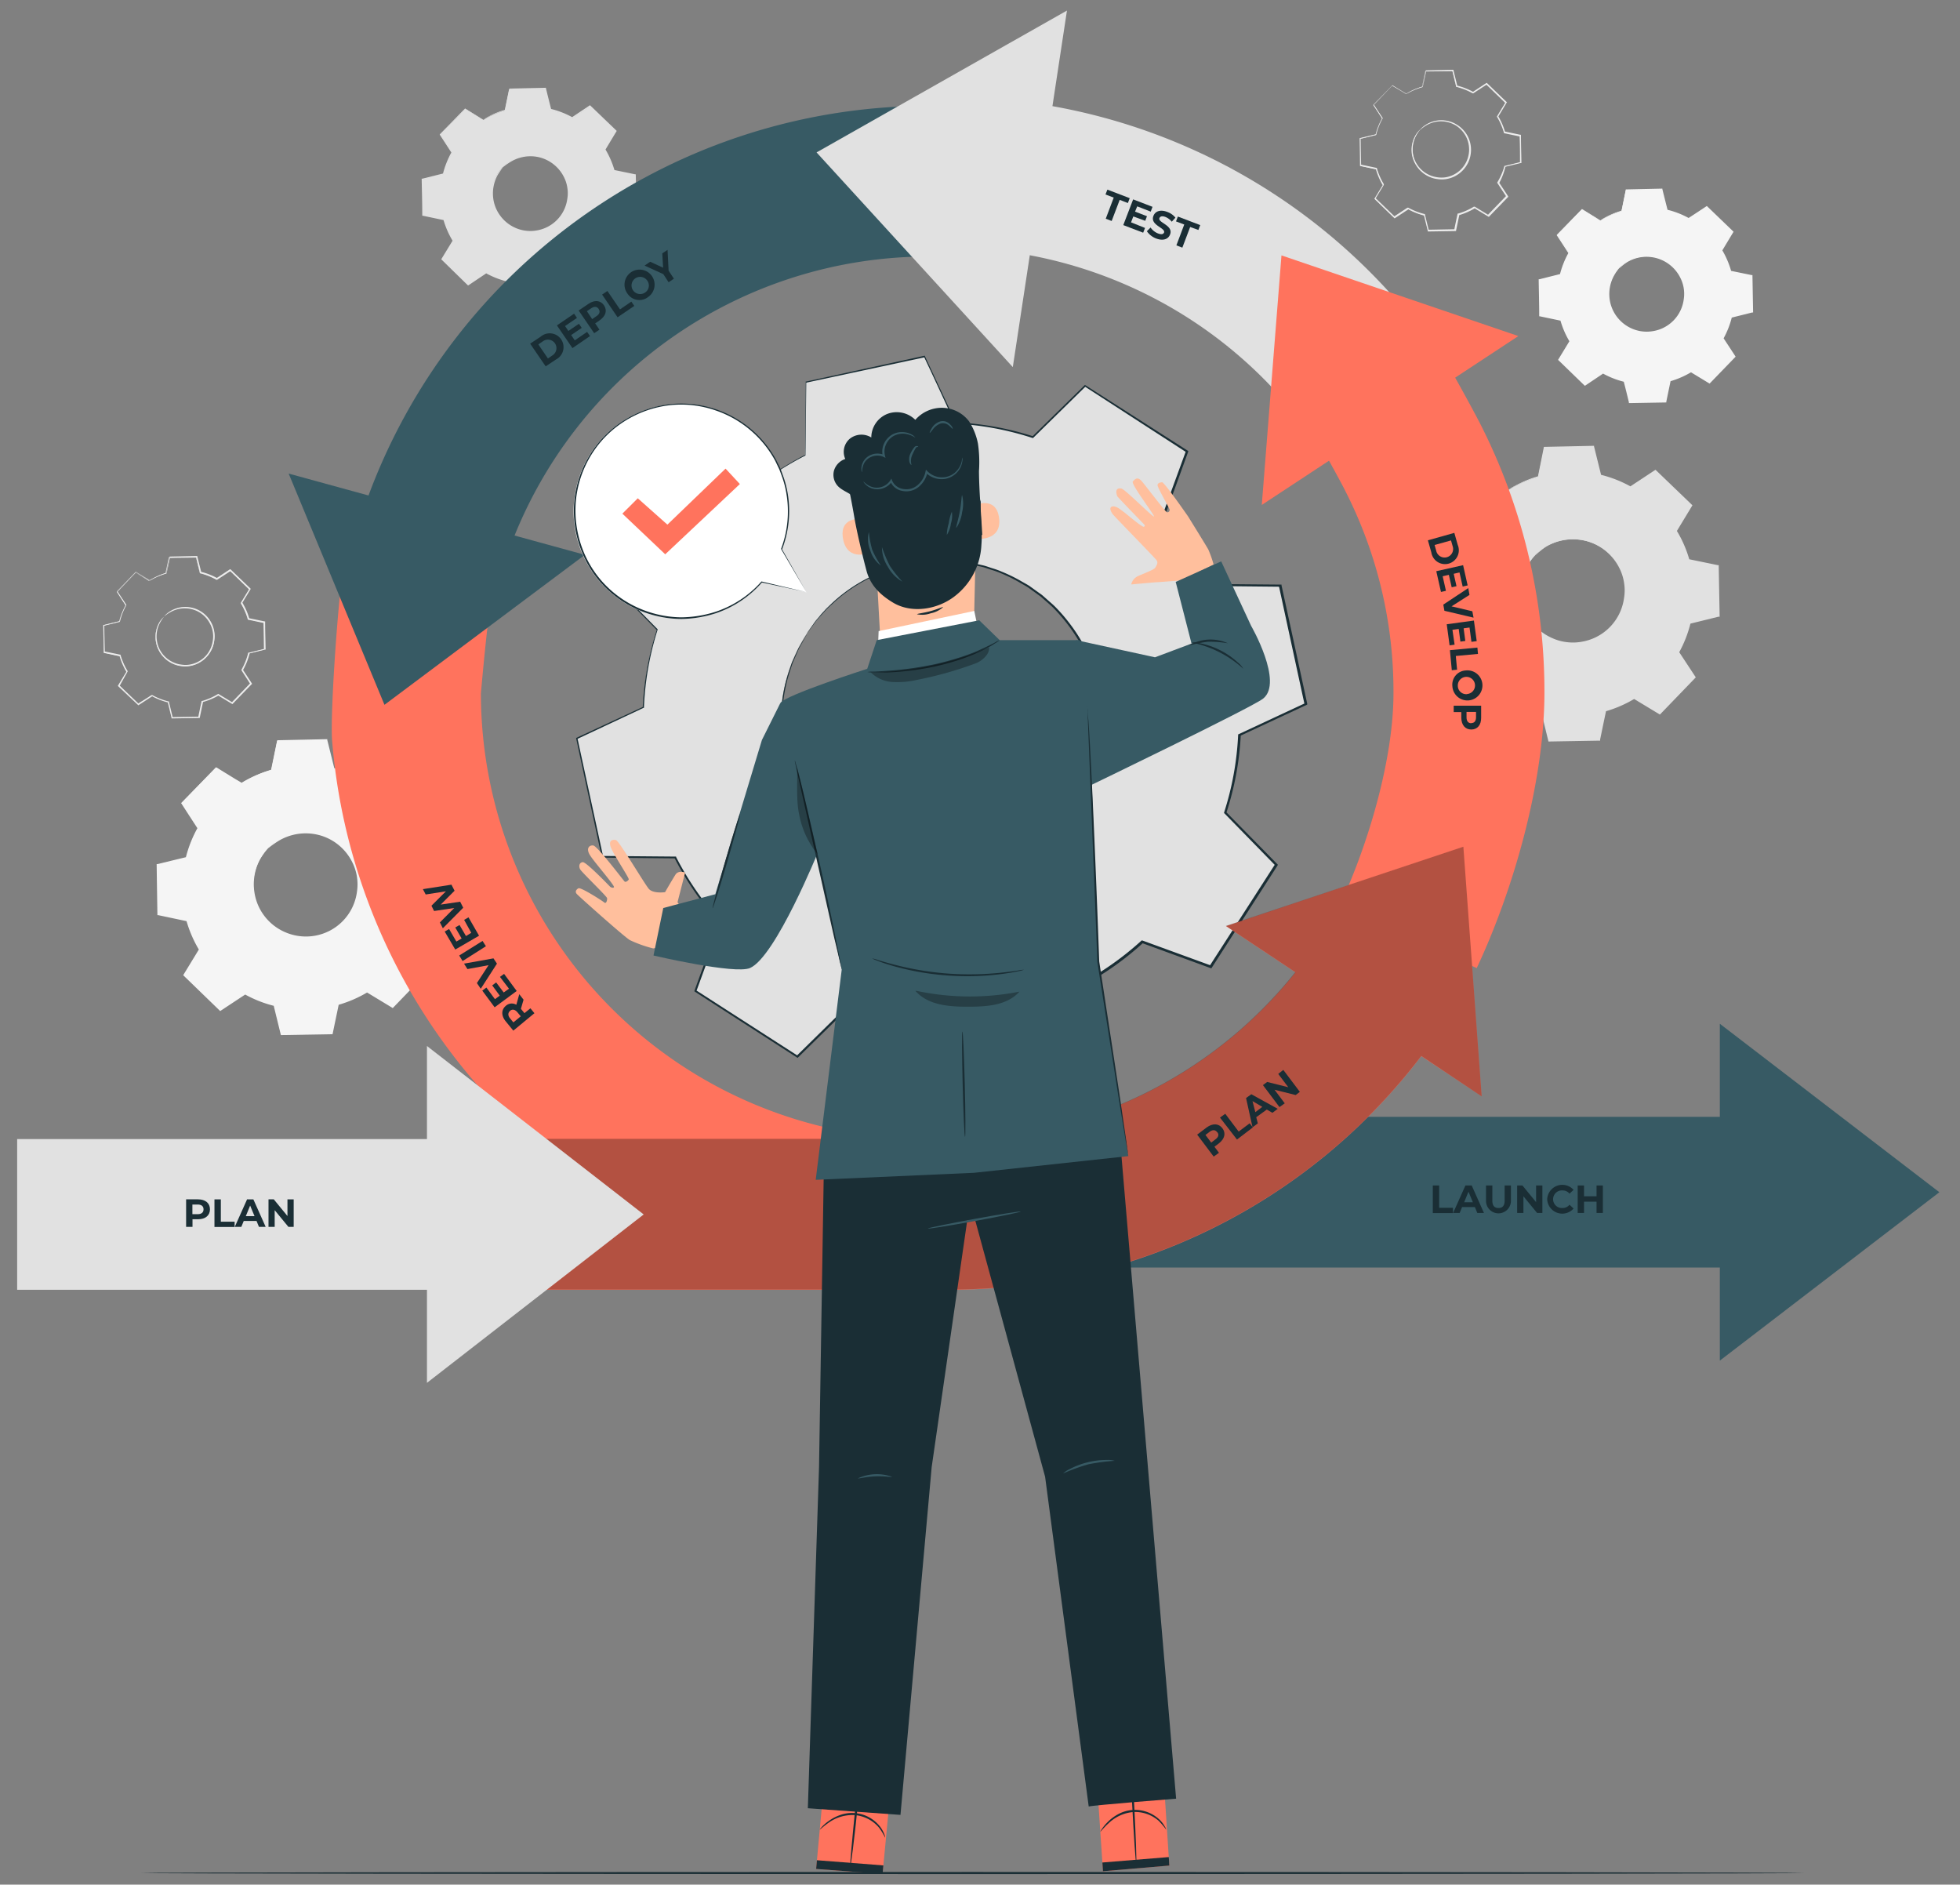
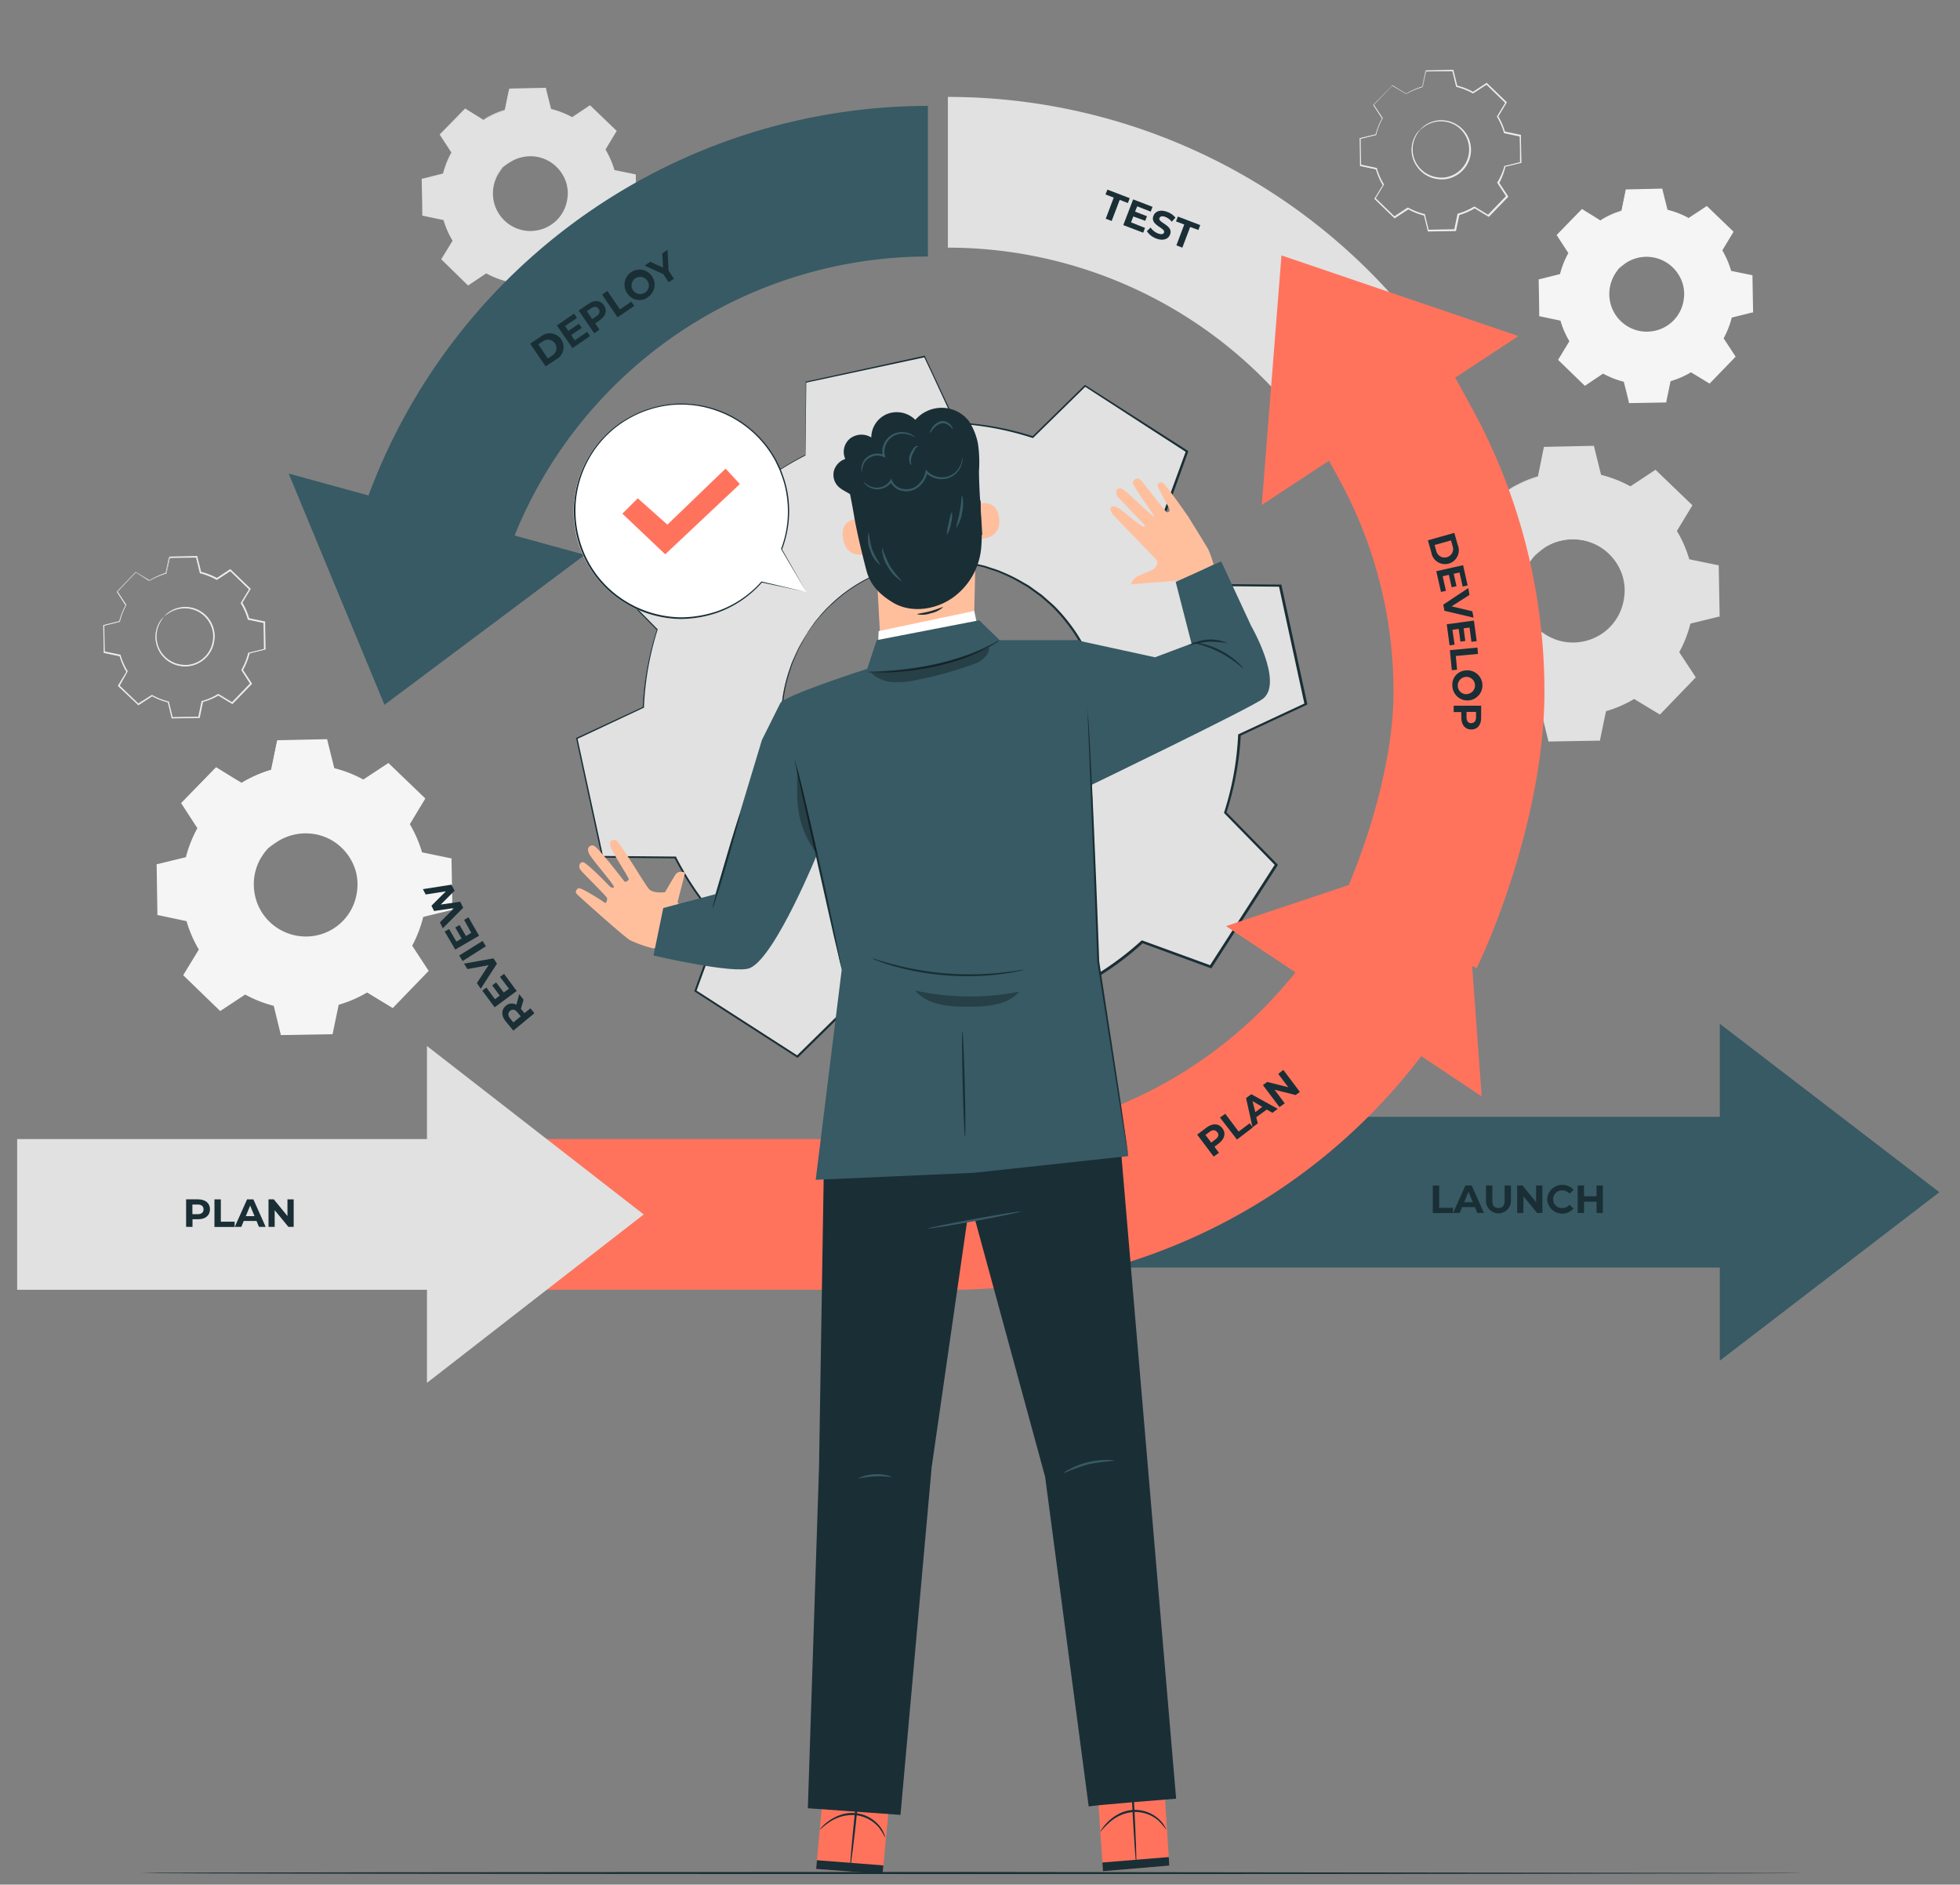
<svg xmlns="http://www.w3.org/2000/svg" id="Layer_1" data-name="Layer 1" viewBox="0 0 371.33 357">
  <rect x="0" y="0" width="371.33" height="357" fill="#808080" stroke="none" />
  <defs>
    <style>.cls-1{fill:#e1e1e1;}.cls-2{fill:#f5f5f5;}.cls-3{fill:#ececec;}.cls-4{fill:none;}.cls-5{fill:#1a2e35;}.cls-6{fill:#375a64;}.cls-7{fill:#ff735d;}.cls-8{opacity:0.3;}.cls-9{fill:#ffbf9d;}.cls-10{fill:#fff;}</style>
  </defs>
  <title>Benefits Of Automation In BPM</title>
  <path class="cls-1" d="M285.83,92.77a23,23,0,0,1,5.58-2.42l1.15-5.53,9.33-.16,1.35,5.48a23,23,0,0,1,5.66,2.23l4.72-3.09,6.72,6.48-2.93,4.83a22.61,22.61,0,0,1,2.43,5.58l5.52,1.15.17,9.33L320.05,118a23.4,23.4,0,0,1-2.23,5.66l3.09,4.72-6.49,6.72-4.82-2.93A22.61,22.61,0,0,1,304,134.6l-1.15,5.52-9.34.17-1.34-5.48a23.47,23.47,0,0,1-5.67-2.23l-4.71,3.09-6.72-6.49,2.92-4.82a23,23,0,0,1-2.42-5.58l-5.53-1.15-.16-9.34,5.48-1.34a22.46,22.46,0,0,1,2.23-5.66l-3.09-4.72L281,89.85l4.83,2.92Zm5,12.44A10,10,0,1,0,305,105,10,10,0,0,0,290.8,105.21Z" />
  <path class="cls-1" d="M290.8,105.21a7.71,7.71,0,0,1,1.87-1.64,10.11,10.11,0,0,1,11,0,10.12,10.12,0,0,1,3.59,4,9.51,9.51,0,0,1,.91,2.82,9.62,9.62,0,0,1,.06,3.08,10.24,10.24,0,0,1-8.45,8.76,10,10,0,0,1-3.09,0,9.59,9.59,0,0,1-2.84-.81,10.35,10.35,0,0,1-4.17-3.45,10.13,10.13,0,0,1-.42-11,7.57,7.57,0,0,1,1.57-1.92c.06.05-.6.66-1.37,2a9.93,9.93,0,0,0-1.11,6.42,9.78,9.78,0,0,0,1.72,4.16,9.64,9.64,0,0,0,4,3.24,9,9,0,0,0,2.69.76,9.25,9.25,0,0,0,2.92-.07,9.69,9.69,0,0,0,8-8.28,8.87,8.87,0,0,0,0-2.91,9.06,9.06,0,0,0-.84-2.67,9.91,9.91,0,0,0-3.38-3.89,9.75,9.75,0,0,0-4.23-1.57,10.07,10.07,0,0,0-6.37,1.33C291.44,104.58,290.85,105.26,290.8,105.21Z" />
  <path class="cls-1" d="M285.82,92.77a2,2,0,0,1-.31-.16l-.92-.53L281,89.93l.12,0-6.45,6.76,0-.18,3.11,4.7.06.09-.05.09a22.94,22.94,0,0,0-2.2,5.62l0,.11-.12,0L270,108.49l.15-.2c.06,2.94.12,6.06.19,9.33l-.18-.21,5.53,1.14.14,0,0,.13a22.28,22.28,0,0,0,2.41,5.52l.07.13-.07.13-2.92,4.83,0-.32,6.72,6.48-.33,0,4.72-3.1.13-.09.15.08a22.78,22.78,0,0,0,5.59,2.2l.17,0,0,.16c.42,1.72.88,3.59,1.35,5.48l-.28-.21,9.33-.17-.27.23c.36-1.75.75-3.63,1.15-5.53l0-.17.17-.05a22.67,22.67,0,0,0,5.51-2.39h0l.15-.09.15.09,4.82,2.92-.35.05,6.48-6.72,0,.36-3.09-4.72-.09-.15.08-.15a22.28,22.28,0,0,0,2.2-5.59l.05-.16.16,0,5.48-1.34-.21.27q-.08-4.78-.15-9.34l.21.26-5.52-1.16-.16,0,0-.15a23,23,0,0,0-2.39-5.53l-.08-.13.08-.12c1-1.66,2-3.26,2.93-4.82l0,.29-6.7-6.49.27,0L309,92.54l-.1.07-.11-.06a23.09,23.09,0,0,0-5.61-2.23l-.11,0,0-.11-1.32-5.49.17.13-9.34.12.12-.1c-.47,2.2-.86,4-1.18,5.52v0l-.06,0a23.69,23.69,0,0,0-4.27,1.64l-1,.52a1.56,1.56,0,0,1-.34.17l.32-.21c.21-.13.53-.33,1-.56a21.51,21.51,0,0,1,4.26-1.74l-.06.07c.3-1.51.67-3.32,1.11-5.53l0-.1h.11l9.33-.2H302l0,.13c.42,1.69.86,3.49,1.36,5.48l-.14-.14A23.15,23.15,0,0,1,309,92.19h-.21l4.71-3.11.14-.09.13.12,6.73,6.47.14.13-.1.17-2.92,4.82v-.25a22.64,22.64,0,0,1,2.46,5.64l-.19-.18,5.53,1.14.2,0v.21q.08,4.56.17,9.34v.22l-.21,0-5.48,1.35.2-.21a22.68,22.68,0,0,1-2.25,5.74v-.29l3.1,4.71.12.19-.16.17-6.48,6.72-.16.16-.19-.12-4.83-2.92h.29a23,23,0,0,1-5.64,2.45l.2-.21c-.4,1.89-.79,3.78-1.15,5.52l0,.22h-.23l-9.33.16h-.23l-.05-.22-1.34-5.48.2.21a23.53,23.53,0,0,1-5.73-2.26h.28L282,135.89l-.18.12-.15-.15-6.71-6.49-.15-.14.11-.18,2.93-4.82v.26a23.39,23.39,0,0,1-2.44-5.65l.18.17L270,117.85l-.18,0v-.18c0-3.27-.1-6.39-.15-9.33v-.17l.16,0,5.49-1.32-.14.13a23.07,23.07,0,0,1,2.26-5.7v.18c-1.11-1.71-2.14-3.3-3.08-4.73l-.06-.1.08-.08,6.52-6.68.06-.06.06,0L284.6,92l.92.58Z" />
  <path class="cls-2" d="M45.77,148.28a23,23,0,0,1,5.58-2.42l1.15-5.53,9.34-.16,1.34,5.48a22.46,22.46,0,0,1,5.66,2.23l4.72-3.1,6.72,6.49-2.93,4.82a22.84,22.84,0,0,1,2.43,5.59l5.53,1.15.16,9.33L80,173.5a22.91,22.91,0,0,1-2.23,5.67l3.09,4.72-6.48,6.71-4.83-2.92A23,23,0,0,1,64,190.11l-1.15,5.52-9.33.16-1.35-5.48a22.61,22.61,0,0,1-5.66-2.23l-4.72,3.1L35,184.69,38,179.87a22.94,22.94,0,0,1-2.43-5.58L30,173.14l-.17-9.34,5.48-1.34a23.31,23.31,0,0,1,2.23-5.67l-3.09-4.72,6.48-6.71,4.83,2.92Zm5,12.44a10,10,0,1,0,14.16-.25A10,10,0,0,0,50.75,160.72Z" />
  <path class="cls-2" d="M50.75,160.72a7.5,7.5,0,0,1,1.86-1.64,10,10,0,0,1,6.53-1.54,10.21,10.21,0,0,1,4.45,1.57,10.37,10.37,0,0,1,3.59,4,9.85,9.85,0,0,1,.91,2.81,9.69,9.69,0,0,1,0,3.09,10.21,10.21,0,0,1-8.45,8.75,10.13,10.13,0,0,1-5.93-.76,10.12,10.12,0,0,1-5.9-7.83,10,10,0,0,1,1.32-6.58,7.57,7.57,0,0,1,1.57-1.92,22.32,22.32,0,0,0-1.38,2,10,10,0,0,0-1.11,6.41A9.78,9.78,0,0,0,54,176.57a9.85,9.85,0,0,0,5.62.69,9.72,9.72,0,0,0,8-8.28,9.52,9.52,0,0,0,0-2.92,9.26,9.26,0,0,0-.85-2.67,9.88,9.88,0,0,0-3.38-3.88,9.76,9.76,0,0,0-4.22-1.57,10,10,0,0,0-6.37,1.33A21.45,21.45,0,0,0,50.75,160.72Z" />
  <path class="cls-2" d="M45.77,148.28l-.31-.16-.93-.54-3.63-2.14.11,0-6.45,6.76,0-.19,3.11,4.71.06.08,0,.09a22.76,22.76,0,0,0-2.19,5.63l0,.11-.11,0L29.89,164l.16-.2c.06,2.94.12,6.06.18,9.33l-.18-.22,5.53,1.14.14,0,0,.14a22.45,22.45,0,0,0,2.41,5.52l.08.13-.08.13c-.91,1.49-1.9,3.14-2.92,4.82l0-.31L41.94,191l-.34,0,4.72-3.09.14-.09.14.08A22.84,22.84,0,0,0,52.2,190l.16,0,0,.17c.42,1.71.88,3.59,1.35,5.48l-.28-.22,9.34-.16-.28.22c.36-1.74.76-3.63,1.15-5.52l0-.17.16,0a22.51,22.51,0,0,0,5.51-2.39h0l.15-.09.14.09,4.83,2.93-.36,0,6.49-6.71,0,.35-3.09-4.72-.09-.14.08-.15a22.46,22.46,0,0,0,2.21-5.59l0-.17.16,0,5.48-1.34-.2.28q-.09-4.78-.16-9.34l.21.25-5.52-1.15-.15,0,0-.15a22.61,22.61,0,0,0-2.39-5.53l-.08-.13.08-.13,2.93-4.81,0,.29c-2.35-2.29-4.58-4.44-6.7-6.5l.27,0L69,148.05l-.11.07-.11-.06a22.31,22.31,0,0,0-5.61-2.23l-.11,0,0-.11c-.48-2-.92-3.79-1.33-5.48l.17.13-9.34.12.13-.1c-.48,2.2-.87,4-1.19,5.51v.06h0a23.71,23.71,0,0,0-4.27,1.65l-1,.52a1.41,1.41,0,0,1-.33.17,2,2,0,0,1,.31-.21c.21-.13.54-.33,1-.57a22.41,22.41,0,0,1,4.27-1.73l-.07.07c.3-1.51.67-3.33,1.11-5.54l0-.1h.11l9.33-.2H62l0,.14c.42,1.69.87,3.48,1.36,5.47l-.13-.14a22.9,22.9,0,0,1,5.71,2.24h-.21l4.71-3.1.15-.1.13.13,6.73,6.47.13.13-.1.16-2.91,4.83V156A23.3,23.3,0,0,1,80,161.61l-.2-.19,5.53,1.15.21,0v.21c.06,3,.11,6.15.17,9.34v.21l-.21.06-5.49,1.34.21-.2A23.61,23.61,0,0,1,78,179.31V179l3.09,4.72.12.19-.15.16-6.49,6.72-.16.17-.19-.12-4.82-2.92h.29A23.43,23.43,0,0,1,64,190.38l.2-.22c-.39,1.9-.79,3.78-1.15,5.53l-.05.22h-.22l-9.34.16h-.22l-.06-.22-1.34-5.48.21.2a22.83,22.83,0,0,1-5.73-2.26h.28L41.9,191.4l-.18.12-.16-.15-6.7-6.49-.15-.15.1-.17,2.94-4.82V180a23.21,23.21,0,0,1-2.45-5.65l.18.17L30,173.36l-.18,0v-.18c-.05-3.28-.1-6.4-.14-9.34v-.16l.16,0,5.49-1.33-.14.14a23.3,23.3,0,0,1,2.26-5.7v.17c-1.11-1.7-2.14-3.29-3.07-4.73l-.07-.09.08-.09,6.53-6.68,0,0,.06,0,3.55,2.21.92.58Z" />
  <path class="cls-2" d="M303.2,41.76a16.62,16.62,0,0,1,4-1.76l.83-4,6.77-.12,1,4a16.59,16.59,0,0,1,4.11,1.62l3.42-2.24,4.86,4.7-2.12,3.49a16.31,16.31,0,0,1,1.76,4l4,.83.11,6.77-4,1a16.34,16.34,0,0,1-1.61,4.1l2.24,3.42-4.7,4.87-3.5-2.12a16.79,16.79,0,0,1-4,1.76l-.84,4-6.76.12-1-4a16.59,16.59,0,0,1-4.11-1.62l-3.42,2.25-4.86-4.7,2.11-3.5a16.76,16.76,0,0,1-1.75-4l-4-.84L291.65,53l4-1a16.49,16.49,0,0,1,1.61-4.1L295,44.51l4.7-4.87,3.5,2.12Zm3.6,9a7.26,7.26,0,1,0,10.26-.18A7.27,7.27,0,0,0,306.8,50.77Z" />
  <path class="cls-2" d="M306.8,50.77a5.55,5.55,0,0,1,1.35-1.18,7.23,7.23,0,0,1,4.74-1.12,7.33,7.33,0,0,1,3.22,1.14,7.59,7.59,0,0,1,2.6,2.93,7.07,7.07,0,0,1,.66,2,7,7,0,0,1,0,2.24,7.42,7.42,0,0,1-6.13,6.34,7.39,7.39,0,0,1-4.29-.55,7.34,7.34,0,0,1-3-2.5,7.31,7.31,0,0,1-.31-7.94,5.56,5.56,0,0,1,1.14-1.4s-.44.48-1,1.48a7.29,7.29,0,0,0-.8,4.64,7.13,7.13,0,0,0,4.14,5.37,7,7,0,0,0,4.07.5,7,7,0,0,0,5.8-6,6.78,6.78,0,0,0,0-2.11,6.67,6.67,0,0,0-.62-1.94,7.15,7.15,0,0,0-10.12-3C307.26,50.32,306.84,50.81,306.8,50.77Z" />
  <path class="cls-2" d="M303.19,41.76l-.22-.12-.67-.38-2.64-1.56h.09l-4.67,4.89v-.13l2.25,3.41,0,.06,0,.07a16,16,0,0,0-1.59,4.08l0,.08-.08,0-4,1,.11-.14c0,2.12.09,4.39.14,6.76l-.13-.16,4,.83.1,0,0,.1a16.35,16.35,0,0,0,1.75,4l.05.09-.05.09-2.12,3.5,0-.23,4.88,4.7-.24,0,3.41-2.24.1-.07.11.06A16,16,0,0,0,307.85,72l.12,0,0,.12,1,4-.2-.15,6.76-.12-.2.16c.27-1.26.55-2.63.83-4l0-.13.12,0a16.76,16.76,0,0,0,4-1.73h0l.11-.06.1.06,3.5,2.12-.26,0,4.7-4.87,0,.26-2.24-3.42-.07-.11.06-.11A16.35,16.35,0,0,0,327.8,60l0-.12.11,0,4-1-.15.2q-.06-3.47-.12-6.77l.16.19-4-.84-.11,0,0-.11a15.92,15.92,0,0,0-1.73-4l-.06-.1.06-.09c.73-1.2,1.44-2.36,2.12-3.49l0,.21-4.85-4.71.19,0L320,41.59l-.08,0-.08,0A16.27,16.27,0,0,0,315.78,40l-.08,0,0-.08c-.35-1.45-.66-2.75-1-4l.12.09-6.76.09.08-.07-.85,4v0h0a17.29,17.29,0,0,0-3.09,1.19l-.73.38a1.11,1.11,0,0,1-.25.12l.23-.15c.16-.1.39-.24.71-.41a15.48,15.48,0,0,1,3.09-1.26l-.05.05c.23-1.09.49-2.41.81-4l0-.07h.07l6.77-.15h.09l0,.09c.3,1.23.63,2.53,1,4l-.1-.1A16.49,16.49,0,0,1,320,41.34h-.16c1.09-.71,2.22-1.45,3.42-2.25l.1-.07.1.09,4.87,4.69.1.1-.07.12c-.69,1.13-1.39,2.3-2.11,3.5v-.19A17.06,17.06,0,0,1,328,51.42l-.14-.13,4,.82.15,0v.16q.06,3.3.12,6.76v.16l-.16,0-4,1,.15-.15a16.9,16.9,0,0,1-1.63,4.15V64l2.24,3.42.09.14-.11.12-4.7,4.86-.12.12-.14-.08-3.49-2.12h.21a16.72,16.72,0,0,1-4.1,1.78l.15-.16c-.29,1.38-.57,2.74-.83,4l0,.16h-.16l-6.77.12h-.16l0-.16c-.33-1.37-.66-2.73-1-4l.15.14a16.47,16.47,0,0,1-4.15-1.63h.2L300.39,73l-.13.08-.11-.1-4.86-4.71-.11-.1.08-.13,2.12-3.49v.18a16.67,16.67,0,0,1-1.77-4.09l.13.12-4-.84-.13,0v-.14c0-2.37-.07-4.63-.1-6.76v-.12l.12,0,4-1-.1.1a16.8,16.8,0,0,1,1.64-4.13V48l-2.23-3.43,0-.07.05-.06,4.73-4.84,0,0,0,0,2.58,1.6.66.42A1.77,1.77,0,0,1,303.19,41.76Z" />
  <path class="cls-1" d="M91.61,22.7a16.28,16.28,0,0,1,4-1.75l.83-4,6.77-.12,1,4a16.37,16.37,0,0,1,4.1,1.62l3.42-2.24,4.87,4.7-2.12,3.49a16.31,16.31,0,0,1,1.76,4l4,.83.12,6.77-4,1a17,17,0,0,1-1.61,4.11L117,48.5l-4.7,4.87-3.5-2.12a16.41,16.41,0,0,1-4,1.76L104,57l-6.76.12-1-4a17,17,0,0,1-4.1-1.61L88.7,53.79l-4.87-4.7L86,45.59a16.79,16.79,0,0,1-1.76-4l-4-.84L80.07,34l4-1a16.68,16.68,0,0,1,1.62-4.1l-2.24-3.42,4.7-4.87,3.49,2.12Zm3.61,9a7.26,7.26,0,1,0,10.26-.19A7.25,7.25,0,0,0,95.22,31.72Z" />
  <path class="cls-1" d="M95.22,31.72a5.43,5.43,0,0,1,1.35-1.19,7.22,7.22,0,0,1,4.74-1.12,7.37,7.37,0,0,1,3.21,1.14,7.49,7.49,0,0,1,2.61,2.94,6.91,6.91,0,0,1,.66,2,7,7,0,0,1,0,2.24,7.47,7.47,0,0,1-2,4.18,7.37,7.37,0,0,1-4.11,2.16,7.39,7.39,0,0,1-4.29-.55,7.44,7.44,0,0,1-3-2.5,7.29,7.29,0,0,1-1.25-3.17,7.2,7.2,0,0,1,1-4.77,5.36,5.36,0,0,1,1.14-1.39,16.38,16.38,0,0,0-1,1.47,7.29,7.29,0,0,0-.8,4.64,7,7,0,0,0,1.25,3,7.11,7.11,0,0,0,2.89,2.35,7,7,0,0,0,4.07.5,7,7,0,0,0,5.79-6,6.22,6.22,0,0,0,0-2.11,6.37,6.37,0,0,0-.61-1.94,7.17,7.17,0,0,0-2.45-2.81,7,7,0,0,0-3.06-1.14,7.24,7.24,0,0,0-4.61,1A13.94,13.94,0,0,0,95.22,31.72Z" />
  <path class="cls-1" d="M91.61,22.7a.94.94,0,0,1-.22-.12l-.67-.38-2.64-1.56h.08l-4.67,4.89,0-.13,2.25,3.41,0,.06,0,.07A16,16,0,0,0,84.18,33l0,.08-.08,0-4,1,.11-.14c0,2.13.09,4.39.13,6.76l-.13-.16,4,.83.1,0,0,.1a16.19,16.19,0,0,0,1.75,4l0,.09,0,.1L84,49.18,84,49l4.88,4.7-.25,0L92,51.38l.1-.06.11,0a16.22,16.22,0,0,0,4,1.6l.12,0,0,.12,1,4-.21-.15,6.77-.12-.2.16c.26-1.26.55-2.63.83-4l0-.13.12,0a16.76,16.76,0,0,0,4-1.73h0l.11-.06.11.06,3.49,2.12-.25,0,4.7-4.87,0,.26-2.24-3.42-.06-.11.06-.1a16.16,16.16,0,0,0,1.59-4.06l0-.12.12,0,4-1-.16.2q0-3.46-.11-6.76l.15.18-4-.84-.11,0,0-.11a16.46,16.46,0,0,0-1.73-4l-.06-.1.06-.09,2.12-3.49,0,.21-4.86-4.71.2,0-3.42,2.23-.08,0-.08,0a16.42,16.42,0,0,0-4.06-1.61l-.08,0,0-.08c-.35-1.45-.67-2.75-1-4l.12.1L96.49,17l.09-.07c-.34,1.6-.62,2.91-.86,4v0h0a17.46,17.46,0,0,0-3.1,1.19l-.72.38a1.11,1.11,0,0,1-.25.12l.23-.15c.15-.1.39-.24.71-.41a15.48,15.48,0,0,1,3.09-1.26l0,.05c.22-1.09.49-2.41.81-4v-.07h.08l6.76-.15h.1l0,.09c.3,1.23.62,2.53,1,4l-.1-.1a16.64,16.64,0,0,1,4.15,1.62h-.16L111.67,20l.1-.07.09.08,4.88,4.69.1.1-.07.12c-.69,1.13-1.39,2.3-2.11,3.5v-.19a17.06,17.06,0,0,1,1.78,4.09l-.14-.13,4,.82.15,0v.15q.08,3.3.13,6.76v.16l-.15,0-4,1,.15-.15A16.93,16.93,0,0,1,115,45.18V45c.74,1.13,1.48,2.27,2.24,3.42l.09.14-.12.12-4.69,4.87-.12.12-.14-.09-3.5-2.12H109a16.88,16.88,0,0,1-4.1,1.78l.15-.16c-.29,1.38-.57,2.74-.83,4l0,.16H104l-6.77.12H97l0-.16c-.34-1.37-.67-2.73-1-4l.15.15A17,17,0,0,1,92,51.72h.21L88.81,54l-.13.08-.11-.1L83.7,49.22l-.1-.1.07-.13L85.8,45.5v.19A16.52,16.52,0,0,1,84,41.59l.13.12-4-.84-.13,0v-.13c0-2.38-.07-4.64-.11-6.77v-.12l.12,0,4-1-.1.1a17,17,0,0,1,1.64-4.13v.13l-2.23-3.43,0-.07.06-.06,4.73-4.84,0,0,0,0,2.58,1.6.66.42Z" />
  <path class="cls-1" d="M270.58,43.78v0l-.73-3a12.26,12.26,0,0,1-3.09-1.21l-2.58,1.7h0l-3.68-3.57h0l1.6-2.63a12.45,12.45,0,0,1-1.32-3l-3-.63v0l-.09-5.12h0l3-.73a12.45,12.45,0,0,1,1.22-3.08l-1.7-2.59h0l3.56-3.69h0l2.63,1.59a12.84,12.84,0,0,1,3-1.32l.63-3h0l5.13-.09v0l.74,3A12.34,12.34,0,0,1,279,17.5l2.59-1.69h0l3.69,3.56h0L283.69,22a12.08,12.08,0,0,1,1.32,3l3,.63v0l.09,5.13h0l-3,.73a12.65,12.65,0,0,1-1.21,3.09l1.69,2.58h0L282,40.94h0l-2.63-1.59a12.52,12.52,0,0,1-3,1.32l-.63,3h0Zm-3.82-4.26h0a12.59,12.59,0,0,0,3.1,1.22h0l.73,3,5.08-.09.63-3h0a13,13,0,0,0,3.06-1.33h0L282,40.89l3.53-3.65-1.69-2.58h0a12.48,12.48,0,0,0,1.21-3.1h0l3-.74L288,25.72l-3-.62v0a12.17,12.17,0,0,0-1.33-3h0l1.6-2.63-3.66-3.52L279,17.55h0a12.67,12.67,0,0,0-3.09-1.22h0l-.73-3-5.08.09-.63,3h0a12.52,12.52,0,0,0-3.05,1.32h0l-2.63-1.59-3.53,3.65,1.69,2.58v0a11.92,11.92,0,0,0-1.22,3.09h0l-3,.73.09,5.08,3,.63h0A12.55,12.55,0,0,0,262.12,35h0l-1.6,2.63,3.66,3.53Zm6.29-5.66a5.49,5.49,0,0,1-4-9.32h0a5.51,5.51,0,1,1,4,9.32Zm0-11a5.45,5.45,0,0,0-3.93,1.67h0a5.46,5.46,0,1,0,3.93-1.67Z" />
  <path class="cls-3" d="M269.1,24.55a4.26,4.26,0,0,1,1-.89,5.45,5.45,0,0,1,3.58-.85,5.51,5.51,0,0,1,2.43.87,5.59,5.59,0,0,1,2,2.21,5.61,5.61,0,0,1,.53,3.23,5.6,5.6,0,0,1-4.63,4.8,5.33,5.33,0,0,1-1.69,0,5.24,5.24,0,0,1-1.55-.44,5.58,5.58,0,0,1-2.29-1.89,5.65,5.65,0,0,1-1-2.4,5.49,5.49,0,0,1,.72-3.6,4.46,4.46,0,0,1,.86-1.06s-.33.36-.75,1.12a5.51,5.51,0,0,0-.61,3.51,5.34,5.34,0,0,0,3.13,4,5.25,5.25,0,0,0,1.48.42,5.07,5.07,0,0,0,1.6,0,5.31,5.31,0,0,0,4.37-4.53,5.37,5.37,0,0,0-.48-3.06A5.52,5.52,0,0,0,276,23.89a5.44,5.44,0,0,0-5.8-.13C269.45,24.21,269.13,24.58,269.1,24.55Z" />
  <path class="cls-3" d="M266.38,17.75l-.17-.09-.51-.3-2-1.17h.06l-3.53,3.7v-.1c.52.78,1.09,1.65,1.71,2.57l0,0,0,.05a12.83,12.83,0,0,0-1.2,3.08l0,.06-.06,0-3,.74.09-.11c0,1.61.07,3.32.1,5.11l-.1-.12,3,.63h.08l0,.08a12.56,12.56,0,0,0,1.32,3l0,.07,0,.07-1.6,2.64,0-.17,3.68,3.55-.18,0,2.58-1.7.07,0,.08,0a12.66,12.66,0,0,0,3.07,1.2l.09,0,0,.09c.23.94.48,2,.74,3l-.16-.11,5.12-.1-.15.13c.19-1,.41-2,.62-3l0-.09.1,0a12.18,12.18,0,0,0,3-1.31h0l.09,0,.08,0,2.64,1.6-.2,0,3.55-3.68v.2l-1.7-2.59-.05-.08.05-.08A12.51,12.51,0,0,0,285,31.52l0-.09.09,0,3-.74-.12.15c0-1.74,0-3.45-.08-5.11l.12.14-3-.63-.08,0,0-.08a12.43,12.43,0,0,0-1.3-3l-.05-.07.05-.07,1.6-2.64,0,.17-3.67-3.56h.15l-2.59,1.69-.05,0-.06,0a13,13,0,0,0-3.07-1.22h-.07v-.06c-.26-1.09-.5-2.08-.73-3l.1.08-5.12.06.07-.05-.65,3v0h0a12.64,12.64,0,0,0-2.34.9l-.55.28-.18.1a.8.8,0,0,1,.17-.12c.11-.07.29-.18.54-.31a12,12,0,0,1,2.33-.95l0,0c.17-.83.37-1.82.61-3l0-.06h.05l5.11-.11h.08l0,.07.74,3-.07-.08a12.38,12.38,0,0,1,3.13,1.23H279l2.58-1.7.08-.05.07.06,3.68,3.55.08.07-.06.09q-.76,1.29-1.59,2.64V22A12.81,12.81,0,0,1,285.14,25l-.11-.1,3,.63.12,0v.12c0,1.66.06,3.36.09,5.11v.12l-.12,0-3,.73.11-.11A12.73,12.73,0,0,1,284,34.73v-.16l1.7,2.58.06.11-.08.09L282.15,41l-.09.09-.11-.07-2.64-1.6h.16a13.08,13.08,0,0,1-3.09,1.35l.11-.12c-.21,1-.43,2.07-.63,3l0,.12h-.13l-5.11.08h-.12l0-.12c-.26-1-.51-2.07-.74-3l.12.12a12.54,12.54,0,0,1-3.14-1.24h.15l-2.58,1.69-.1.07-.08-.08-3.68-3.56-.08-.08.06-.09L262,35v.14A12.88,12.88,0,0,1,260.65,32l.1.09-3-.64-.09,0v-.09c0-1.8-.05-3.51-.07-5.12v-.09l.09,0,3-.72-.07.07a12.63,12.63,0,0,1,1.24-3.12v.1c-.6-.94-1.17-1.81-1.68-2.59l0-.06.05,0,3.57-3.66,0,0,0,0,1.95,1.21.5.32A.8.8,0,0,1,266.38,17.75Z" />
  <path class="cls-1" d="M32.58,136v0l-.73-3a12.19,12.19,0,0,1-3.08-1.21l-2.59,1.69h0l-3.69-3.56h0l1.59-2.63a12.84,12.84,0,0,1-1.32-3l-3-.63v0l-.09-5.12h0l3-.73a12.65,12.65,0,0,1,1.21-3.09L22.16,112h0l3.56-3.69h0l2.63,1.59a12.84,12.84,0,0,1,3-1.32l.63-3h0l5.13-.09v0l.73,3A12.26,12.26,0,0,1,41,109.72l2.58-1.7h0l3.69,3.57h0l-1.6,2.63a12.45,12.45,0,0,1,1.32,3l3,.63v0l.09,5.12h0l-3,.73a12.6,12.6,0,0,1-1.22,3.08l1.7,2.59h0L44,133.16h0l-2.63-1.59a12.84,12.84,0,0,1-3,1.32l-.63,3h0Zm-3.82-4.27h0A12.67,12.67,0,0,0,31.86,133h0l.73,3,5.08-.09.63-3h0a12.52,12.52,0,0,0,3.05-1.32h0L44,133.11l3.53-3.65-1.69-2.58v0a12.67,12.67,0,0,0,1.22-3.09h0l3-.73L50,117.94l-3-.63h0a12.55,12.55,0,0,0-1.33-3h0l1.59-2.63-3.65-3.53L41,109.76h0a12.74,12.74,0,0,0-3.1-1.22h0l-.73-3-5.08.09-.63,3h0A12.84,12.84,0,0,0,28.38,110h0l-2.62-1.59L22.21,112l1.69,2.58h0a12.74,12.74,0,0,0-1.22,3.1h0l-3,.74.09,5.08,3,.62v0a12.52,12.52,0,0,0,1.32,3h0l-1.59,2.63,3.66,3.52ZM35,126.08a5.51,5.51,0,1,1,4-1.68A5.5,5.5,0,0,1,35,126.08Zm0-11H35a5.58,5.58,0,1,0,.1,0Z" />
  <path class="cls-3" d="M31.1,116.77a4.26,4.26,0,0,1,1-.89A5.45,5.45,0,0,1,35.7,115a5.55,5.55,0,0,1,4.4,3.08,5.24,5.24,0,0,1,.49,1.54,5,5,0,0,1,0,1.69A5.58,5.58,0,0,1,36,126.13a5.06,5.06,0,0,1-1.69,0,5.39,5.39,0,0,1-1.56-.44,5.63,5.63,0,0,1-2.28-1.89,5.54,5.54,0,0,1-.23-6,4,4,0,0,1,.86-1s-.33.36-.76,1.12a5.44,5.44,0,0,0-.6,3.51,5.26,5.26,0,0,0,.94,2.28,5.37,5.37,0,0,0,2.19,1.77,4.85,4.85,0,0,0,1.48.41,4.72,4.72,0,0,0,1.59,0,5.32,5.32,0,0,0,2.94-1.55,5.42,5.42,0,0,0,1.44-3,5,5,0,0,0,0-1.6,4.81,4.81,0,0,0-.47-1.46,5.31,5.31,0,0,0-4.16-3,5.48,5.48,0,0,0-3.49.73C31.45,116.43,31.12,116.8,31.1,116.77Z" />
  <path class="cls-3" d="M28.37,110s-.05,0-.17-.09l-.5-.29-2-1.17h.06c-.91.94-2.09,2.19-3.53,3.7V112l1.7,2.57,0,.05,0,0a11.91,11.91,0,0,0-1.2,3.08l0,.06h-.06l-3,.75.09-.11c0,1.61.06,3.32.1,5.11l-.1-.12,3,.62.08,0,0,.08a12.56,12.56,0,0,0,1.32,3l.05.07-.05.07L22.62,130l0-.17,3.69,3.54h-.19l2.58-1.7.08,0,.08,0a12.43,12.43,0,0,0,3.06,1.2l.09,0,0,.09.73,3-.15-.12,5.11-.09-.15.13c.2-1,.41-2,.63-3l0-.09.09,0a12.08,12.08,0,0,0,3-1.31h0l.08-.05.08.05,2.64,1.6-.19,0,3.55-3.68,0,.19L45.76,127l0-.08,0-.08A12.12,12.12,0,0,0,47,123.74l0-.09.09,0,3-.74L50,123c0-1.74-.06-3.45-.08-5.11l.11.14-3-.64h-.09l0-.08a12.29,12.29,0,0,0-1.31-3l0-.07,0-.07,1.61-2.64,0,.16-3.67-3.55h.15l-2.59,1.69-.06,0-.06,0a12.2,12.2,0,0,0-3.07-1.22h-.06v-.06c-.27-1.1-.5-2.08-.73-3l.09.07-5.11.07.07-.06-.65,3v0h0a13.73,13.73,0,0,0-2.33.9l-.55.29c-.13.07-.19.1-.19.09l.17-.11.54-.31a12.16,12.16,0,0,1,2.34-1l0,0c.17-.83.37-1.82.61-3v-.06h.06l5.11-.11h.07l0,.07c.23.93.48,1.91.75,3l-.08-.08a12.58,12.58,0,0,1,3.13,1.22H41l2.58-1.7.08,0,.06.06,3.69,3.55.07.07,0,.09-1.6,2.64v-.14a12.07,12.07,0,0,1,1.35,3.09l-.11-.1,3,.62.11,0v.11c0,1.67.06,3.37.09,5.12v.11l-.11,0-3,.74.11-.11A12.76,12.76,0,0,1,46,127v-.16l1.69,2.58.07.11-.09.09-3.55,3.67-.08.09-.11-.06-2.64-1.6h.16A12.64,12.64,0,0,1,38.38,133l.11-.12c-.22,1-.43,2.07-.63,3l0,.12h-.12l-5.11.09h-.13l0-.12-.73-3,.11.11a13.08,13.08,0,0,1-3.14-1.23h.16l-2.59,1.69-.09.07-.09-.09L22.4,130l-.08-.08.06-.09c.55-.92,1.1-1.82,1.6-2.64v.14a13.1,13.1,0,0,1-1.34-3.09l.1.09-3-.64-.1,0v-.1c0-1.79-.05-3.5-.08-5.11v-.09l.09,0,3-.73-.08.08a13,13,0,0,1,1.24-3.12v.09c-.61-.93-1.18-1.8-1.68-2.59l0,0,0,0,3.58-3.65,0,0,0,0,1.94,1.21.5.32Z" />
  <path class="cls-1" d="M140.23,94.8a56.38,56.38,0,0,1,12.3-8.52l.13-13.87,22.43-4.86L181,80.12a56.26,56.26,0,0,1,14.72,2.67l9.9-9.72,19.3,12.43-4.75,13a56.1,56.1,0,0,1,8.52,12.31l13.87.13,4.86,22.42-12.57,5.87A56.39,56.39,0,0,1,232.14,154l9.71,9.89-12.42,19.3-13-4.74a56.34,56.34,0,0,1-12.3,8.51L204,200.81l-22.43,4.86-5.86-12.58A55.84,55.84,0,0,1,161,190.43l-9.9,9.71-19.3-12.42,4.75-13a56,56,0,0,1-8.52-12.3l-13.87-.13-4.86-22.43L121.83,134a56.66,56.66,0,0,1,2.66-14.72l-9.71-9.9L127.2,90.06l13,4.74Zm12.53,25.36a30.39,30.39,0,1,0,42-9.11A30.39,30.39,0,0,0,152.76,120.16Z" />
  <path class="cls-4" d="M140.23,94.8a56.38,56.38,0,0,1,12.3-8.52l.13-13.87,22.43-4.86L181,80.12a56.26,56.26,0,0,1,14.72,2.67l9.9-9.72,19.3,12.43-4.75,13a56.1,56.1,0,0,1,8.52,12.31l13.87.13,4.86,22.42-12.57,5.87A56.39,56.39,0,0,1,232.14,154l9.71,9.89-12.42,19.3-13-4.74a56.34,56.34,0,0,1-12.3,8.51L204,200.81l-22.43,4.86-5.86-12.58A55.84,55.84,0,0,1,161,190.43l-9.9,9.71-19.3-12.42,4.75-13a56,56,0,0,1-8.52-12.3l-13.87-.13-4.86-22.43L121.83,134a56.66,56.66,0,0,1,2.66-14.72l-9.71-9.9L127.2,90.06l13,4.74Zm12.53,25.36a30.39,30.39,0,1,0,42-9.11A30.39,30.39,0,0,0,152.76,120.16Z" />
  <path class="cls-5" d="M152.76,120.16l.27-.42c.2-.27.47-.67.83-1.18l.61-.88c.25-.31.54-.62.84-1s.64-.72,1-1.13.79-.77,1.22-1.2a29,29,0,0,1,7.21-5,30.42,30.42,0,0,1,11.19-3.13l1.64-.12,1.69,0c.56,0,1.14,0,1.72.08l1.74.21.89.11.88.2,1.78.4c.6.15,1.18.37,1.78.56a14.61,14.61,0,0,1,1.78.65,29.65,29.65,0,0,1,3.5,1.7c.57.34,1.16.64,1.72,1l1.64,1.18c.28.2.57.39.83.61l.77.68c.51.46,1.05.9,1.55,1.39a31.94,31.94,0,0,1,2.79,3.21,31.3,31.3,0,0,1,2.41,3.63c.35.64.66,1.32,1,2,.15.34.34.67.47,1l.39,1a33.34,33.34,0,0,1,1.33,4.36,34.85,34.85,0,0,1,.61,4.6l.08,1.17,0,1.18,0,1.19a7.8,7.8,0,0,1-.08,1.18l-.3,2.38c-.17.78-.35,1.57-.52,2.35a30.4,30.4,0,0,1-10.45,16.24l-1.93,1.45-2,1.26-.51.3-.54.26-1.06.52-1.07.51-1.1.41a33.86,33.86,0,0,1-4.44,1.36,35.07,35.07,0,0,1-4.51.6l-1.13.07c-.37,0-.74,0-1.11,0-.75,0-1.49,0-2.22-.07a31.86,31.86,0,0,1-4.3-.7,30.94,30.94,0,0,1-4.08-1.21c-.65-.25-1.27-.56-1.91-.83l-.94-.42c-.31-.15-.59-.34-.89-.5l-1.75-1c-.57-.36-1.1-.77-1.64-1.15a30.16,30.16,0,0,1-3-2.48,16.78,16.78,0,0,1-1.32-1.35c-.42-.47-.86-.91-1.25-1.39l-1.1-1.46-.54-.72-.47-.76c-.31-.5-.62-1-.92-1.5s-.52-1-.78-1.53-.5-1-.73-1.52l-.57-1.55a30.35,30.35,0,0,1-1.78-11.48,28.86,28.86,0,0,1,1.61-8.65c.21-.56.34-1.12.58-1.61s.43-.94.63-1.36.36-.82.54-1.17l.54-.92c.32-.54.57-.95.74-1.25s.26-.41.26-.41-.07.15-.23.43l-.7,1.27-.52.92c-.18.35-.33.75-.53,1.18s-.38.88-.6,1.37-.36,1-.56,1.6a29.19,29.19,0,0,0-1.54,8.6,30.36,30.36,0,0,0,1.83,11.39l.57,1.52c.23.51.48,1,.73,1.51s.46,1,.77,1.51l.92,1.48.46.75.54.72c.37.47.73,1,1.1,1.44s.82.9,1.24,1.36a15,15,0,0,0,1.31,1.34,27.27,27.27,0,0,0,3,2.44c.53.37,1.05.78,1.61,1.13l1.74,1c.29.16.58.34.88.49l.93.41c.63.27,1.25.58,1.89.83a33.42,33.42,0,0,0,4,1.18,31.12,31.12,0,0,0,4.25.68c.72,0,1.46,0,2.19.07.37,0,.74,0,1.1,0l1.11-.08a27.48,27.48,0,0,0,8.84-1.93l1.09-.41,1.05-.51,1-.51.53-.25.5-.31,2-1.24,1.9-1.43a30,30,0,0,0,10.31-16c.17-.77.35-1.55.52-2.32s.19-1.57.29-2.34a7.72,7.72,0,0,0,.09-1.18l0-1.16,0-1.17-.08-1.16a34.16,34.16,0,0,0-.59-4.54,35.67,35.67,0,0,0-1.3-4.3l-.39-1c-.13-.35-.31-.67-.47-1-.33-.65-.62-1.32-1-2a31.84,31.84,0,0,0-2.37-3.59,33.61,33.61,0,0,0-2.75-3.17c-.49-.48-1-.92-1.53-1.38l-.76-.67c-.26-.22-.55-.4-.82-.61l-1.62-1.17c-.55-.36-1.14-.66-1.7-1a29.78,29.78,0,0,0-3.45-1.7,16.27,16.27,0,0,0-1.77-.64c-.59-.18-1.16-.41-1.75-.56l-1.77-.4-.87-.2-.87-.11-1.73-.22c-.57-.08-1.14,0-1.7-.08s-1.12,0-1.67,0l-1.63.11a30.35,30.35,0,0,0-11.11,3,29,29,0,0,0-7.2,5,15.54,15.54,0,0,0-1.23,1.18l-1,1.11c-.3.35-.6.66-.85,1l-.62.85-.86,1.17Z" />
  <path class="cls-5" d="M140.23,94.8l-.83-.29-2.49-.89-9.73-3.5.08,0-12.39,19.32v-.13l9.72,9.89,0,0,0,.07A56.19,56.19,0,0,0,122,134v.08l-.07,0L109.32,140l.08-.16c1.53,7.06,3.16,14.56,4.87,22.43l-.15-.13,13.87.12h.1l0,.09a56.08,56.08,0,0,0,8.5,12.25l.07.08,0,.1-4.74,13-.07-.21L151.16,200l-.23,0,9.89-9.72.09-.08.11,0a56.31,56.31,0,0,0,14.67,2.65h.11l0,.11,5.87,12.57-.22-.11,22.43-4.86-.16.19c0-4.38.08-9.11.13-13.87v-.12l.11-.05a56.6,56.6,0,0,0,12.24-8.48h0l.09-.08.12,0,13,4.74-.24.08,12.42-19.29,0,.24L232,154.1l-.09-.08,0-.11a56.44,56.44,0,0,0,2.66-14.67v-.12l.11-.05,12.57-5.86-.1.21q-2.49-11.47-4.86-22.43l.18.15L228.64,111h-.11l-.05-.09A56.48,56.48,0,0,0,220,98.64l-.08-.08,0-.1,4.75-13,.07.2L205.49,73.2l.19,0-9.9,9.71-.07.06-.08,0A56.44,56.44,0,0,0,181,80.25h-.08l0-.07c-2.12-4.57-4-8.69-5.85-12.58l.14.07L152.68,72.5l.07-.09c-.06,5.56-.11,10.1-.15,13.87v0l0,0a56.49,56.49,0,0,0-9.48,6.08c-1,.77-1.68,1.38-2.15,1.78s-.7.6-.7.6.87-.86,2.81-2.43a55.72,55.72,0,0,1,9.46-6.15l0,.06c0-3.77.06-8.32.1-13.87v-.07l.07,0,22.43-4.89.09,0,0,.09,5.87,12.57L181,80a56.57,56.57,0,0,1,14.76,2.66l-.15,0L205.46,73l.09-.08.1.06L225,85.36l.11.07,0,.12q-2.29,6.35-4.73,13l0-.17a56.21,56.21,0,0,1,8.55,12.33l-.16-.09,13.87.12h.15l0,.15q2.38,10.93,4.87,22.42l0,.15-.14.07-12.57,5.86.12-.17A56.78,56.78,0,0,1,232.33,154l-.05-.2,9.71,9.89.11.12L242,164l-12.42,19.3-.09.13-.15-.05-13-4.75.2,0h0a56.14,56.14,0,0,1-12.33,8.54l.11-.17c-.05,4.76-.09,9.49-.13,13.87V201l-.16,0-22.43,4.86-.15,0-.07-.14c-2-4.34-4-8.64-5.86-12.58l.17.12a57.08,57.08,0,0,1-14.77-2.68l.19,0-9.9,9.71-.1.1-.13-.08-19.29-12.43-.12-.08,0-.13c1.65-4.54,3.27-9,4.75-13l0,.18a56.77,56.77,0,0,1-8.54-12.34l.15.09-13.87-.14H114l0-.13c-1.7-7.87-3.32-15.37-4.84-22.43l0-.11.11-.05,12.58-5.85-.08.11a56.64,56.64,0,0,1,2.68-14.75l0,.12-9.7-9.91-.06,0,0-.07L127.15,90l0,0,0,0,9.68,3.56,2.48.92Z" />
  <polygon class="cls-6" points="243.22 211.56 198.54 240.11 345 240.11 345 211.56 243.22 211.56" />
  <polygon class="cls-6" points="325.83 193.93 325.83 196.81 325.83 257.74 367.42 225.84 325.83 193.93" />
  <path class="cls-5" d="M271.45,224.56h1.21v4.23h2.61v1h-3.82Z" />
  <path class="cls-5" d="M279.42,228.65H277l-.46,1.12H275.3l2.33-5.21h1.19l2.32,5.21h-1.26Zm-.38-.91-.83-2-.82,2Z" />
  <path class="cls-5" d="M281.53,227.48v-2.92h1.2v2.87c0,1,.44,1.4,1.17,1.4s1.16-.41,1.16-1.4v-2.87h1.19v2.92a2.36,2.36,0,1,1-4.72,0Z" />
  <path class="cls-5" d="M292.21,224.56v5.21h-1l-2.59-3.16v3.16h-1.19v-5.21h1l2.59,3.16v-3.16Z" />
  <path class="cls-5" d="M293.12,227.17a2.87,2.87,0,0,1,5-1.78l-.77.72a1.68,1.68,0,0,0-1.31-.61,1.67,1.67,0,1,0,0,3.33,1.66,1.66,0,0,0,1.31-.62l.77.72a2.86,2.86,0,0,1-5-1.76Z" />
  <path class="cls-5" d="M303.67,224.56v5.21h-1.2v-2.14H300.1v2.14h-1.2v-5.21h1.2v2.05h2.37v-2.05Z" />
-   <path class="cls-7" d="M62.92,140.31a113.14,113.14,0,0,0,112.63,104V215.77a84.53,84.53,0,0,1-84.44-84.43s1.28-14.73,2.16-19.17l-28.1-5.28h0C64.14,111.93,62.51,135.18,62.92,140.31Z" />
  <path class="cls-5" d="M99.19,189.37l-.49,1.69,0,.05.66.81,1.13-.92.76.93-4,3.3-1.43-1.75c-.88-1.07-.87-2.2,0-2.94a1.68,1.68,0,0,1,2-.21l.56-2Zm-2.55,3.54.62.76,1.4-1.15-.62-.75c-.47-.57-1-.65-1.4-.29S96.17,192.34,96.64,192.91Z" />
  <path class="cls-5" d="M94.72,185.05l.78-.57,2.39,3.24-4.18,3.09-2.34-3.16.78-.58,1.62,2.2.91-.67-1.43-1.94.75-.56L95.43,188l1-.71Z" />
  <path class="cls-5" d="M87.91,182.54l5.58-1,.66,1-3.07,4.76-.73-1.08,2.21-3.39-4,.74Z" />
  <path class="cls-5" d="M87.64,182.05,87,181l4.42-2.76.64,1Z" />
  <path class="cls-5" d="M87.93,174.25l.83-.48,2,3.48-4.51,2.62-2-3.41.83-.48,1.38,2.37,1-.57-1.21-2.09.81-.47,1.22,2.09,1-.61Z" />
  <path class="cls-5" d="M80.12,168.43l5.41-.85.59,1.15-2.62,2.62,3.68-.54.58,1.14-3.86,3.89-.56-1.11L86.06,172l-3.82.57-.5-1,2.74-2.73-3.83.6Z" />
  <polygon class="cls-6" points="110.81 105.1 54.69 89.71 72.84 133.51 110.81 105.1" />
  <path class="cls-6" d="M96.5,104a84.57,84.57,0,0,1,79.3-55.41V20.06A113.18,113.18,0,0,0,69.51,94.7Z" />
  <path class="cls-5" d="M100.44,65.1l2-1.33a2.62,2.62,0,1,1,2.94,4.3l-2,1.33Zm4.28,2.18a1.61,1.61,0,1,0-1.82-2.66l-.91.62,1.82,2.67Z" />
  <path class="cls-5" d="M111.23,62.87l.55.79-3.33,2.28-2.94-4.3,3.25-2.22.55.8-2.26,1.54.63.93,2-1.36.53.78-2,1.36.68,1Z" />
  <path class="cls-5" d="M114.43,57.84c.65,1,.34,2-.81,2.83l-.86.59.81,1.19-1,.67-2.94-4.3,1.87-1.27C112.64,56.77,113.77,56.87,114.43,57.84Zm-1,.69c-.32-.48-.82-.54-1.43-.13l-.81.55,1,1.5.81-.56C113.62,59.48,113.74,59,113.42,58.53Z" />
  <path class="cls-5" d="M114.07,55.8l1-.68,2.39,3.49,2.15-1.48.56.82L117,60.1Z" />
  <path class="cls-5" d="M118.9,55.65a2.85,2.85,0,1,1,3.88.62A2.69,2.69,0,0,1,118.9,55.65Zm3.7-2.53a1.63,1.63,0,1,0-.4,2.3A1.58,1.58,0,0,0,122.6,53.12Z" />
  <path class="cls-5" d="M126.67,51.27l1,1.52-1,.68-1-1.54-3.55-1.62,1.06-.73,2.45,1.13L125.47,48l1-.67Z" />
-   <polygon class="cls-1" points="191.88 69.54 154.7 28.87 202.14 2 191.88 69.54" />
  <path class="cls-1" d="M243.18,75.8a84.5,84.5,0,0,0-63.6-28.89V18.36A113,113,0,0,1,264.67,57Z" />
  <path class="cls-5" d="M211,37.43l-1.56-.59.36-.92,4.23,1.62-.35.92-1.55-.6-1.52,4-1.12-.43Z" />
  <path class="cls-5" d="M216.93,43.18l-.35.9-3.77-1.44,1.87-4.87,3.67,1.41-.34.91-2.56-1-.41,1,2.26.87-.33.87L214.71,41l-.43,1.12Z" />
  <path class="cls-5" d="M217.28,43.8l.7-.7a3.11,3.11,0,0,0,1.41,1.12c.67.25,1,.14,1.14-.16.35-.91-2.72-1.37-2-3.18.32-.83,1.25-1.26,2.63-.73a3.48,3.48,0,0,1,1.53,1.08L222,42a3,3,0,0,0-1.2-.9c-.67-.25-1-.1-1.14.21-.34.89,2.73,1.36,2,3.14-.31.81-1.25,1.25-2.64.72A3.71,3.71,0,0,1,217.28,43.8Z" />
  <path class="cls-5" d="M224.36,42.53l-1.56-.59.35-.92,4.24,1.62-.35.92L225.48,43,224,46.91l-1.13-.43Z" />
  <path class="cls-7" d="M279.77,183.39l-25.85-12.11C259.19,160,264,143.86,264,131.34A83.54,83.54,0,0,0,255,93.25c-1-2.06-4.82-8.91-5.86-10.62l24.43-14.78c1.5,2.48,5.63,10,6.9,12.5a111.87,111.87,0,0,1,12.13,51C292.56,148.08,286.83,168.34,279.77,183.39Z" />
  <polygon class="cls-7" points="239.05 95.65 287.66 63.66 242.78 48.38 239.05 95.65" />
  <path class="cls-5" d="M275.53,100.94l.64,2.27a2.62,2.62,0,1,1-5,1.42l-.65-2.28Zm-3.44,3.36a1.62,1.62,0,1,0,3.11-.87l-.3-1.06-3.11.87Z" />
  <path class="cls-5" d="M273.94,111.92l-.94.21-.89-3.93,5.08-1.14.86,3.83-.94.22-.6-2.67-1.1.25.53,2.35-.91.21-.54-2.36-1.17.27Z" />
  <path class="cls-5" d="M279.17,117l-5.52-1.3-.21-1.17,4.73-3.13.23,1.29L275,114.86l3.94.93Z" />
  <path class="cls-5" d="M275.58,122.12l-.95.13-.54-4,5.15-.7.53,3.9-1,.13-.36-2.71-1.12.15.32,2.39-.93.13-.32-2.4-1.19.16Z" />
  <path class="cls-5" d="M279.9,122.67l.11,1.2-4.2.39.24,2.6-1,.1-.36-3.8Z" />
  <path class="cls-5" d="M277.71,127a2.85,2.85,0,1,1-2.55,3A2.69,2.69,0,0,1,277.71,127Zm.23,4.47a1.63,1.63,0,1,0-1.75-1.54A1.59,1.59,0,0,0,277.94,131.49Z" />
  <path class="cls-5" d="M278.74,138.19c-1.16,0-1.88-.86-1.89-2.25v-1.05h-1.44v-1.21l5.2,0v2.26C280.63,137.32,279.91,138.19,278.74,138.19Zm0-1.22c.57,0,.9-.37.9-1.11v-1h-1.8v1C277.83,136.61,278.17,137,278.74,137Z" />
  <path class="cls-7" d="M179.58,244.32H88.48V215.77h91.1a83.88,83.88,0,0,0,67.12-33.2l22.68,17.34A112.23,112.23,0,0,1,179.58,244.32Z" />
  <polygon class="cls-7" points="232.27 175.43 280.71 207.68 277.24 160.39 232.27 175.43" />
  <g class="cls-8">
-     <path d="M280.71,207.68l-3.47-47.29-45,15,13.16,8.76a83.83,83.83,0,0,1-65.85,31.58H88.48v28.55h91.1a112.22,112.22,0,0,0,89.69-44.26Z" />
-   </g>
+     </g>
  <path class="cls-5" d="M231.59,213.72c.7.93.44,2-.67,2.87l-.84.63.86,1.15-1,.72-3.13-4.16,1.8-1.36C229.76,212.74,230.89,212.79,231.59,213.72Zm-1,.74c-.34-.46-.84-.5-1.43-.06l-.78.59,1.09,1.45.78-.6C230.86,215.4,231,214.91,230.61,214.46Z" />
  <path class="cls-5" d="M231.13,211.7l1-.72,2.54,3.37,2.09-1.57.59.79-3,2.29Z" />
  <path class="cls-5" d="M240,210.18,238,211.63l.3,1.17-1,.74L236.07,208l1-.72,5,2.76-1,.76Zm-.85-.51-1.86-1.09.54,2.09Z" />
  <path class="cls-5" d="M243.13,202.67l3.13,4.16-.79.6-4-1L243.4,209l-1,.71-3.13-4.16.8-.6,4,1-1.9-2.52Z" />
  <polygon class="cls-1" points="80.89 198.14 80.89 261.95 121.95 230.05 80.89 198.14" />
  <rect class="cls-1" x="3.25" y="215.77" width="85.23" height="28.55" />
  <path class="cls-5" d="M39.78,229.08c0,1.16-.87,1.88-2.26,1.88H36.47v1.44H35.26v-5.21h2.26C38.91,227.19,39.78,227.91,39.78,229.08Zm-1.22,0c0-.57-.37-.91-1.11-.91h-1V230h1C38.19,230,38.56,229.65,38.56,229.08Z" />
  <path class="cls-5" d="M40.63,227.19h1.21v4.23h2.61v1H40.63Z" />
  <path class="cls-5" d="M48.6,231.28H46.18l-.46,1.12H44.48l2.33-5.21H48l2.33,5.21H49.06Zm-.38-.91-.83-2-.82,2Z" />
  <path class="cls-5" d="M55.64,227.19v5.21h-1l-2.6-3.16v3.16H50.87v-5.21h1l2.59,3.16v-3.16Z" />
  <polygon class="cls-7" points="169.41 331.68 167.21 354.97 154.62 354.03 156.77 330.69 169.41 331.68" />
  <path class="cls-5" d="M161.07,353.63c-.1,0,.36-5.11,1-11.39s1.3-11.37,1.41-11.36-.36,5.11-1,11.4S161.18,353.64,161.07,353.63Z" />
  <polygon class="cls-5" points="167.36 353.36 154.77 352.38 154.62 354.03 167.21 354.97 167.36 353.36" />
  <path class="cls-5" d="M155.31,346.57s.1-.19.37-.47a7.8,7.8,0,0,1,1.24-1.09,8.37,8.37,0,0,1,2.16-1.16,6.62,6.62,0,0,1,3-.39,6.68,6.68,0,0,1,4.69,2.61,5.66,5.66,0,0,1,.79,1.46,1.81,1.81,0,0,1,.14.59,12,12,0,0,0-1.14-1.88,6.74,6.74,0,0,0-4.52-2.4,7.73,7.73,0,0,0-5,1.39C155.93,346,155.35,346.62,155.31,346.57Z" />
  <g class="cls-8">
    <polygon points="156.16 337.34 155.92 339.9 168.55 340.78 168.73 338.85 156.16 337.34" />
  </g>
  <polygon class="cls-7" points="220.02 330.05 221.53 353.39 208.96 354.46 207.39 331.07 220.02 330.05" />
  <path class="cls-5" d="M215.26,353c-.1,0-.45-5.1-.78-11.41s-.51-11.43-.41-11.43.46,5.1.79,11.41S215.37,353,215.26,353Z" />
  <polygon class="cls-5" points="221.43 351.78 208.85 352.81 208.96 354.46 221.53 353.39 221.43 351.78" />
  <path class="cls-5" d="M208.46,347s.07-.21.29-.53a8.28,8.28,0,0,1,1.05-1.27,8.37,8.37,0,0,1,1.95-1.49,6.71,6.71,0,0,1,7.94,1,5.46,5.46,0,0,1,1,1.31,1.62,1.62,0,0,1,.24.56,13.77,13.77,0,0,0-1.43-1.68,6.74,6.74,0,0,0-4.84-1.65,7.75,7.75,0,0,0-4.67,2.16C209,346.31,208.51,347,208.46,347Z" />
  <g class="cls-8">
    <polygon points="207.84 337.73 208.01 340.3 220.61 339.18 220.49 337.24 207.84 337.73" />
  </g>
  <path class="cls-9" d="M184.4,123.69l-17.34,2.59-.81-14.84s-1.25,0-2.36-6.38-3.15-17-3.15-17h0a23.78,23.78,0,0,1,23.38-.93l1.09.56Z" />
  <path class="cls-9" d="M184.42,95.78c.1-.07,4.3-2,4.86,2.34s-4.09,4-4.11,3.92S184.42,95.78,184.42,95.78Z" />
  <path class="cls-9" d="M163.18,98.29c-.12,0-4.29-.43-3.44,3.89s5.15,2.55,5.14,2.42S163.18,98.29,163.18,98.29Z" />
  <path class="cls-5" d="M185.8,95.06c-.09,3.74.35,5.63.13,8.15A13,13,0,0,1,180.8,113c-3.28,2.5-8.13,3.25-11.63,1.14-2.43-1.47-4.27-3.27-5-6s-1.86-7.45-2.32-10.19c-.84-5-1.95-9.62-1.95-9.62l14.23-4.93,9.11,3.43Z" />
  <path class="cls-5" d="M173.74,116.36a4.84,4.84,0,0,0,2.6-.19,4.93,4.93,0,0,0,2.34-1.16c-.06-.1-1.09.41-2.45.77S173.74,116.24,173.74,116.36Z" />
  <path class="cls-5" d="M186.09,101.35c-.18-3.79-.59-8.1-.62-12.12a24.17,24.17,0,0,0-.19-5.18,12.14,12.14,0,0,0-1.67-4.21,6.5,6.5,0,0,0-5-2.59,6.67,6.67,0,0,0-5.2,2.28,5,5,0,0,0-5.34-1.11,4.84,4.84,0,0,0-3,4.45,3.54,3.54,0,0,0-4.06.23,3.27,3.27,0,0,0-.87,3.84A3.33,3.33,0,0,0,158,89.15a3.13,3.13,0,0,0,.73,2.92c.84.89,2.15,1.25,3.06,2.09a3.56,3.56,0,0,1,.85,3.88" />
  <path class="cls-6" d="M163.57,91.19a1.05,1.05,0,0,0,.23.38,3.05,3.05,0,0,0,1,.79,3.25,3.25,0,0,0,2,.27A3.37,3.37,0,0,0,169,91.19l-.32,0A3,3,0,0,0,171,93a3.66,3.66,0,0,0,3.24-.94,4.85,4.85,0,0,0,1.48-2.65l-.35.1a4.26,4.26,0,0,0,3.6,1.22,4,4,0,0,0,2.61-1.56,3.71,3.71,0,0,0,.74-1.82,1.72,1.72,0,0,0,0-.7,6.38,6.38,0,0,0-.11.68,4,4,0,0,1-.81,1.69,3.7,3.7,0,0,1-2.45,1.37,3.88,3.88,0,0,1-3.26-1.14l-.27-.29-.08.38a4.54,4.54,0,0,1-1.36,2.43,3.26,3.26,0,0,1-2.87.85A2.68,2.68,0,0,1,169,91l-.12-.35-.2.32a3,3,0,0,1-1.93,1.34,3,3,0,0,1-1.85-.18A4.37,4.37,0,0,1,163.57,91.19Z" />
  <path class="cls-6" d="M163.32,89.47a3.77,3.77,0,0,1,.37-1.68,2.71,2.71,0,0,1,1.38-1.25,2.84,2.84,0,0,1,2.3,0l.39.19-.1-.42a3.37,3.37,0,0,1-.06-1.27,3.51,3.51,0,0,1,1.48-2.32,3.6,3.6,0,0,1,2.25-.56,4.86,4.86,0,0,1,2.07.73s-.11-.19-.44-.43a3.71,3.71,0,0,0-1.6-.58,3.76,3.76,0,0,0-2.49.54A3.81,3.81,0,0,0,167.19,85a3.6,3.6,0,0,0,.07,1.43l.29-.23a3.23,3.23,0,0,0-2.62,0,2.84,2.84,0,0,0-1.48,1.46A2.67,2.67,0,0,0,163.2,89,.93.93,0,0,0,163.32,89.47Z" />
  <path class="cls-6" d="M172.68,88.08s-.05-.25-.09-.6a2.81,2.81,0,0,1,.26-1.35,12.42,12.42,0,0,1,.66-1.29.42.42,0,0,1,.45-.16s0-.1-.13-.16a.52.52,0,0,0-.54.13,3.8,3.8,0,0,0-.43.58,6.49,6.49,0,0,0-.4.75,2.31,2.31,0,0,0-.15,1.56C172.43,87.94,172.64,88.11,172.68,88.08Z" />
  <path class="cls-6" d="M180.48,81.22c.05,0,0-.34-.4-.74a2.15,2.15,0,0,0-.78-.58,1.77,1.77,0,0,0-1.23-.05,2.86,2.86,0,0,0-1.6,1.36c-.26.45-.37.75-.32.78s.25-.23.56-.62a3.16,3.16,0,0,1,1.48-1.14,1.76,1.76,0,0,1,1.68.45C180.24,81,180.43,81.26,180.48,81.22Z" />
  <path class="cls-6" d="M181.18,100a7.09,7.09,0,0,0,1.1-3,6.83,6.83,0,0,0,0-3.19c-.12,0-.13,1.42-.45,3.12S181.07,99.93,181.18,100Z" />
  <path class="cls-6" d="M179.38,101.33a5,5,0,0,0,.77-2.14,5,5,0,0,0,.18-2.26,8.45,8.45,0,0,0-.58,2.18A8.28,8.28,0,0,0,179.38,101.33Z" />
  <path class="cls-6" d="M167.09,103.63a6.8,6.8,0,0,0,1.12,3.73,7.11,7.11,0,0,0,2.75,2.82,24.32,24.32,0,0,1-2.38-3A25,25,0,0,1,167.09,103.63Z" />
  <path class="cls-6" d="M164.61,100.78a5.39,5.39,0,0,0,.27,3.48,5.48,5.48,0,0,0,2,2.87,18.69,18.69,0,0,1-1.64-3A19.22,19.22,0,0,1,164.61,100.78Z" />
  <polygon class="cls-10" points="166.31 123.27 166.46 119.55 184.58 115.73 185.22 118.79 166.31 123.27" />
  <path class="cls-9" d="M109.58,168.27s-.89.46-.27,1.11,8.87,8,10,8.69a23.48,23.48,0,0,0,4.45,1.59l2.18-.41,1.27-5.25,1.54-2.52-.39-.58,1.44-5.61s-1.25-.51-1.83.39C127.14,167,126,169,126,169s-2.26.34-3.09-.64-5.63-9.09-6.21-9.23-1.46,0-1,1.32,3.54,5.89,3.42,6.14-.58.6-.8.38-5.13-6.7-5.91-6.81-1.42.55-.66,1.8,4.75,5.8,4.57,6.09-.71-.06-.71-.06-4.56-4.76-5.21-4.68-.82.81-.46,1.4,5,5.06,5.07,5.41-.15,1.16-.52.84S110,168,109.58,168.27Z" />
  <path class="cls-5" d="M156.17,215.66l-1,62.25-2.12,64.62,17.55,1.26,5.91-65.88,6.74-46.75,1.48-.1L198,279.74l8.26,62.46c1-.26,16.56-1.48,16.56-1.48L212.06,214.24l-1.79-10.52-46.18,1Z" />
  <path class="cls-6" d="M208.08,182.13l-1.33-36-2.22-24.87H189.39l-3.87-3.76-19.42,3.76-1.8,5.43s-15.59,5-16.46,6.48c0,0,5.47,21.59,8,33.68,1.77,8.3,3.63,16.81,3.63,16.81l-4.93,39.83,30-1.33L213.76,219Z" />
  <path class="cls-9" d="M223.85,109.94s-4.44.35-4.71.35-4.83.42-4.83.42a2.33,2.33,0,0,1,1.26-1.57c1.05-.48,3.05-1.21,3.27-1.58s.67-.9.25-1.47-8.08-8.36-8.35-8.78-.68-1.21,0-1.37,1.53.58,2.11,1,3.56,3,3.87,2.84.06-.42.06-.42-5.07-5.22-5.12-5.38-.65-1.69.79-1.44c.69.12,6,5.5,6.17,5.29s-4.42-6.15-4-6.62.9-1,1.74,0,4.46,5.78,4.73,5.83a.43.43,0,0,0,.47-.57c-.1-.37-2.26-4.12-2.26-4.54s.43-.53.85-.58,4.94,6.48,4.94,6.48,3.48,5.61,3.83,6.26a21,21,0,0,1,1,2.84Z" />
  <path class="cls-6" d="M222.74,110.23l3,11.68-6.92,2.6-14.93-3.25v22.07l2.11,5.73s31.24-15.07,33.31-16.73c3.88-3.1-2.28-13.78-2.28-13.78l-5.67-12.21Z" />
  <path class="cls-6" d="M147.84,133.17l-3.49,7-8.83,29.22L125.66,172l-1.85,9s15.42,3.61,18.28,2.37c4.86-2.11,13-22.23,13-22.23L154,144Z" />
  <path class="cls-5" d="M235.57,126.69a20.77,20.77,0,0,0-9.89-5,4.83,4.83,0,0,1,1.66.16,14.74,14.74,0,0,1,7.12,3.6A5.08,5.08,0,0,1,235.57,126.69Z" />
  <path class="cls-5" d="M232.62,121.85a21.16,21.16,0,0,0-3.76-.29,22.69,22.69,0,0,0-3.7.76,8,8,0,0,1,7.46-.47Z" />
  <path class="cls-5" d="M189.39,121.26a4.48,4.48,0,0,1-.85.59,10.86,10.86,0,0,1-1,.62c-.41.22-.88.49-1.42.74a38.23,38.23,0,0,1-3.86,1.6,47.85,47.85,0,0,1-4.92,1.39,53.22,53.22,0,0,1-9.2,1.18c-1.19,0-2.15,0-2.81,0a5.39,5.39,0,0,1-1-.08,5.39,5.39,0,0,1,1-.08c.66,0,1.62-.07,2.79-.15a63.39,63.39,0,0,0,9.13-1.28c1.76-.4,3.41-.87,4.89-1.35s2.79-1,3.86-1.51c.54-.23,1-.47,1.44-.68s.78-.39,1.07-.55A5,5,0,0,1,189.39,121.26Z" />
  <path class="cls-5" d="M194,183.7a7.81,7.81,0,0,1-1.11.28c-.72.16-1.78.35-3.09.52a50.51,50.51,0,0,1-10.32.28A51.27,51.27,0,0,1,169.27,183c-1.27-.37-2.29-.71-3-1a7.82,7.82,0,0,1-1.06-.45,5.77,5.77,0,0,1,1.11.3c.7.22,1.72.52,3,.85a57.11,57.11,0,0,0,10.12,1.71,57.88,57.88,0,0,0,10.26-.16c1.31-.14,2.36-.28,3.09-.39A6,6,0,0,1,194,183.7Z" />
  <path class="cls-5" d="M135,172.06c-.1,0,1-4.07,2.42-9s2.7-8.93,2.81-8.9-1,4.06-2.42,9S135.08,172.09,135,172.06Z" />
  <path class="cls-5" d="M182.33,195.37c.11,0,.31,4.48.45,10s.16,10,.05,10-.32-4.49-.45-10S182.22,195.37,182.33,195.37Z" />
  <path class="cls-6" d="M193.39,229.5c0,.11-3.9.92-8.76,1.81s-8.82,1.52-8.84,1.41,3.9-.92,8.77-1.81S193.37,229.39,193.39,229.5Z" />
  <path class="cls-6" d="M211.19,276.72a37.59,37.59,0,0,0-5,.66,35.49,35.49,0,0,0-4.78,1.74,4.2,4.2,0,0,1,1.26-.84,15,15,0,0,1,3.42-1.29,14.66,14.66,0,0,1,3.64-.43A4.26,4.26,0,0,1,211.19,276.72Z" />
  <path class="cls-6" d="M169,279.75c0,.12-1.46-.18-3.23-.09s-3.17.48-3.21.37a8.55,8.55,0,0,1,6.44-.28Z" />
  <path class="cls-5" d="M159.52,183.66a1.26,1.26,0,0,1-.13-.39c-.07-.31-.17-.69-.29-1.15-.24-1.06-.57-2.49-1-4.24-.82-3.63-1.92-8.55-3.14-14l-3.13-14c-.39-1.75-.71-3.19-.95-4.25l-.24-1.15a1.43,1.43,0,0,1-.06-.41,1.7,1.7,0,0,1,.14.39l.32,1.14c.27,1,.63,2.43,1.07,4.21.87,3.57,2,8.51,3.24,14s2.28,10.43,3,14c.35,1.76.64,3.2.86,4.27l.21,1.16A2.53,2.53,0,0,1,159.52,183.66Z" />
  <path class="cls-5" d="M206,133.74s0,.07,0,.22l.06.65c0,.56.12,1.4.19,2.49.15,2.16.32,5.3.51,9.17.39,7.75.84,18.46,1.29,30.29.07,1.91.14,3.78.2,5.56v0c1.58,10.41,3,19.62,4,26.26.48,3.29.86,5.94,1.14,7.8.12.9.22,1.6.29,2.11,0,.22,0,.4.06.55a.69.69,0,0,1,0,.19l0-.19-.1-.54c-.08-.51-.2-1.21-.36-2.09L212,208.4l-4.11-26.24h0c-.06-1.78-.13-3.66-.2-5.56C206.76,153.22,206.08,135.93,206,133.74Z" />
  <g class="cls-8">
    <path d="M187.38,122.63A59,59,0,0,1,165,127.39a6.32,6.32,0,0,0,4.08,1.8,16.49,16.49,0,0,0,4.59-.39,70.47,70.47,0,0,0,11.14-3.13C186.09,125.2,187.55,123.86,187.38,122.63Z" />
  </g>
  <g class="cls-8">
    <path d="M151,145.33c.12,2.81-.19,6.19.4,8.94a16.77,16.77,0,0,0,3.51,7.56C153.58,156.53,152.43,150.73,151,145.33Z" />
  </g>
  <g class="cls-8">
    <path d="M173.67,187.7l-.24,0c2.36,2.69,6.28,3,9.86,3s7.46-.2,9.86-2.86A48.41,48.41,0,0,1,173.67,187.7Z" />
  </g>
-   <path class="cls-5" d="M341.84,354.8c0,.11-70.56.2-157.58.2s-157.59-.09-157.59-.2,70.54-.2,157.59-.2S341.84,354.69,341.84,354.8Z" />
+   <path class="cls-5" d="M341.84,354.8c0,.11-70.56.2-157.58.2s-157.59-.09-157.59-.2,70.54-.2,157.59-.2Z" />
  <path class="cls-10" d="M152.8,112.21l-8.5-1.9a20.35,20.35,0,1,1,3.75-6.23h0Z" />
  <path class="cls-5" d="M152.8,112.21,148.13,104a.08.08,0,0,0-.11,0s0,0,0,0h0l.14.08a20.26,20.26,0,0,0,1.09-10.51,19,19,0,0,0-.78-3.12c-.19-.52-.37-1.06-.58-1.59s-.5-1-.75-1.56a20.47,20.47,0,0,0-20-10.76,20.78,20.78,0,0,0-8.57,2.86,20,20,0,0,0-6.72,6.6,20.4,20.4,0,0,0-3.06,9.11,20.63,20.63,0,0,0,1.32,9.11,20,20,0,0,0,4.79,7.27,20.61,20.61,0,0,0,6.85,4.37,20.86,20.86,0,0,0,7.3,1.39,21.94,21.94,0,0,0,6.57-1.09,20.21,20.21,0,0,0,8.74-5.83l-.07,0,8.52,1.83-8.48-2a.08.08,0,0,0-.08,0,20,20,0,0,1-8.69,5.73,22,22,0,0,1-6.5,1.05,20.54,20.54,0,0,1-7.21-1.4,20.27,20.27,0,0,1-6.75-4.32,19.8,19.8,0,0,1-4.72-7.17,20.67,20.67,0,0,1-1.29-9,20.12,20.12,0,0,1,3-9,19.86,19.86,0,0,1,6.62-6.5,20.41,20.41,0,0,1,8.44-2.82,19.88,19.88,0,0,1,8.38,1,20.24,20.24,0,0,1,11.36,9.6l.74,1.55c.21.52.39,1.05.58,1.56a17.84,17.84,0,0,1,.78,3.08,20.1,20.1,0,0,1-1,10.42.08.08,0,0,0,.05.1.08.08,0,0,0,.09,0H148Z" />
  <polygon class="cls-7" points="117.91 97.3 120.83 94.39 126.44 99.38 137.46 88.77 140.17 91.69 126.03 105 117.91 97.3" />
</svg>